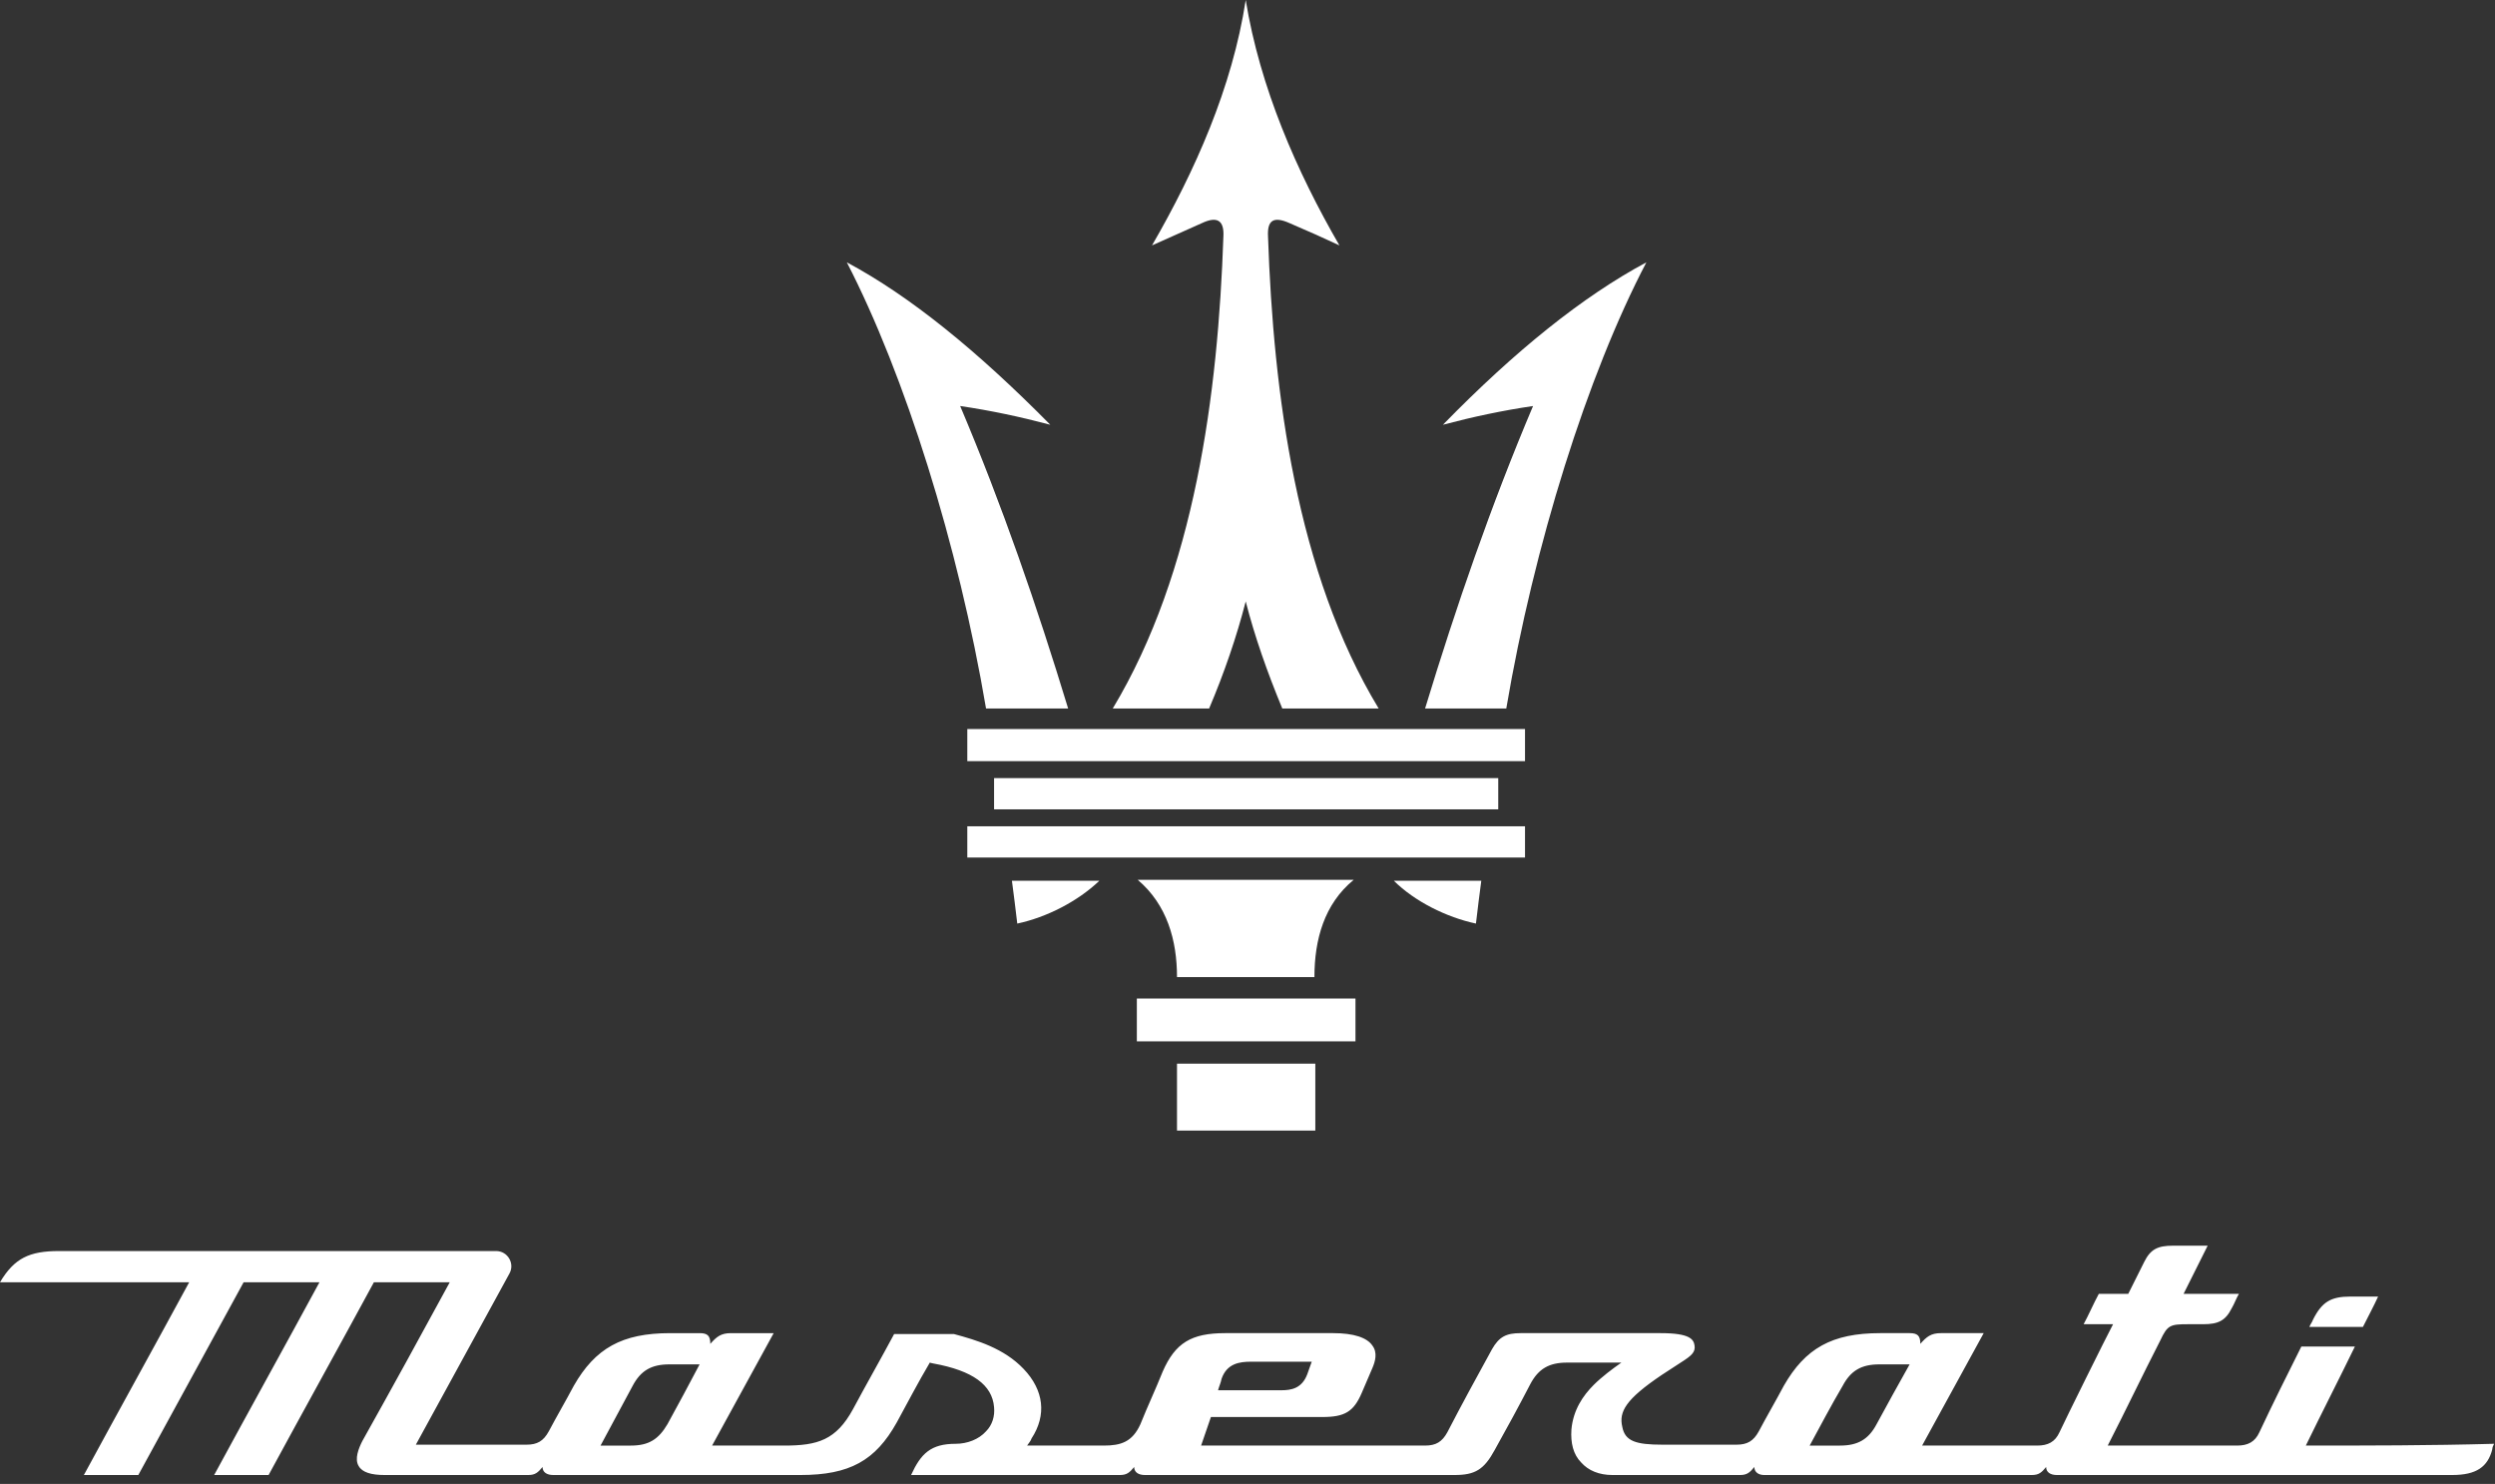
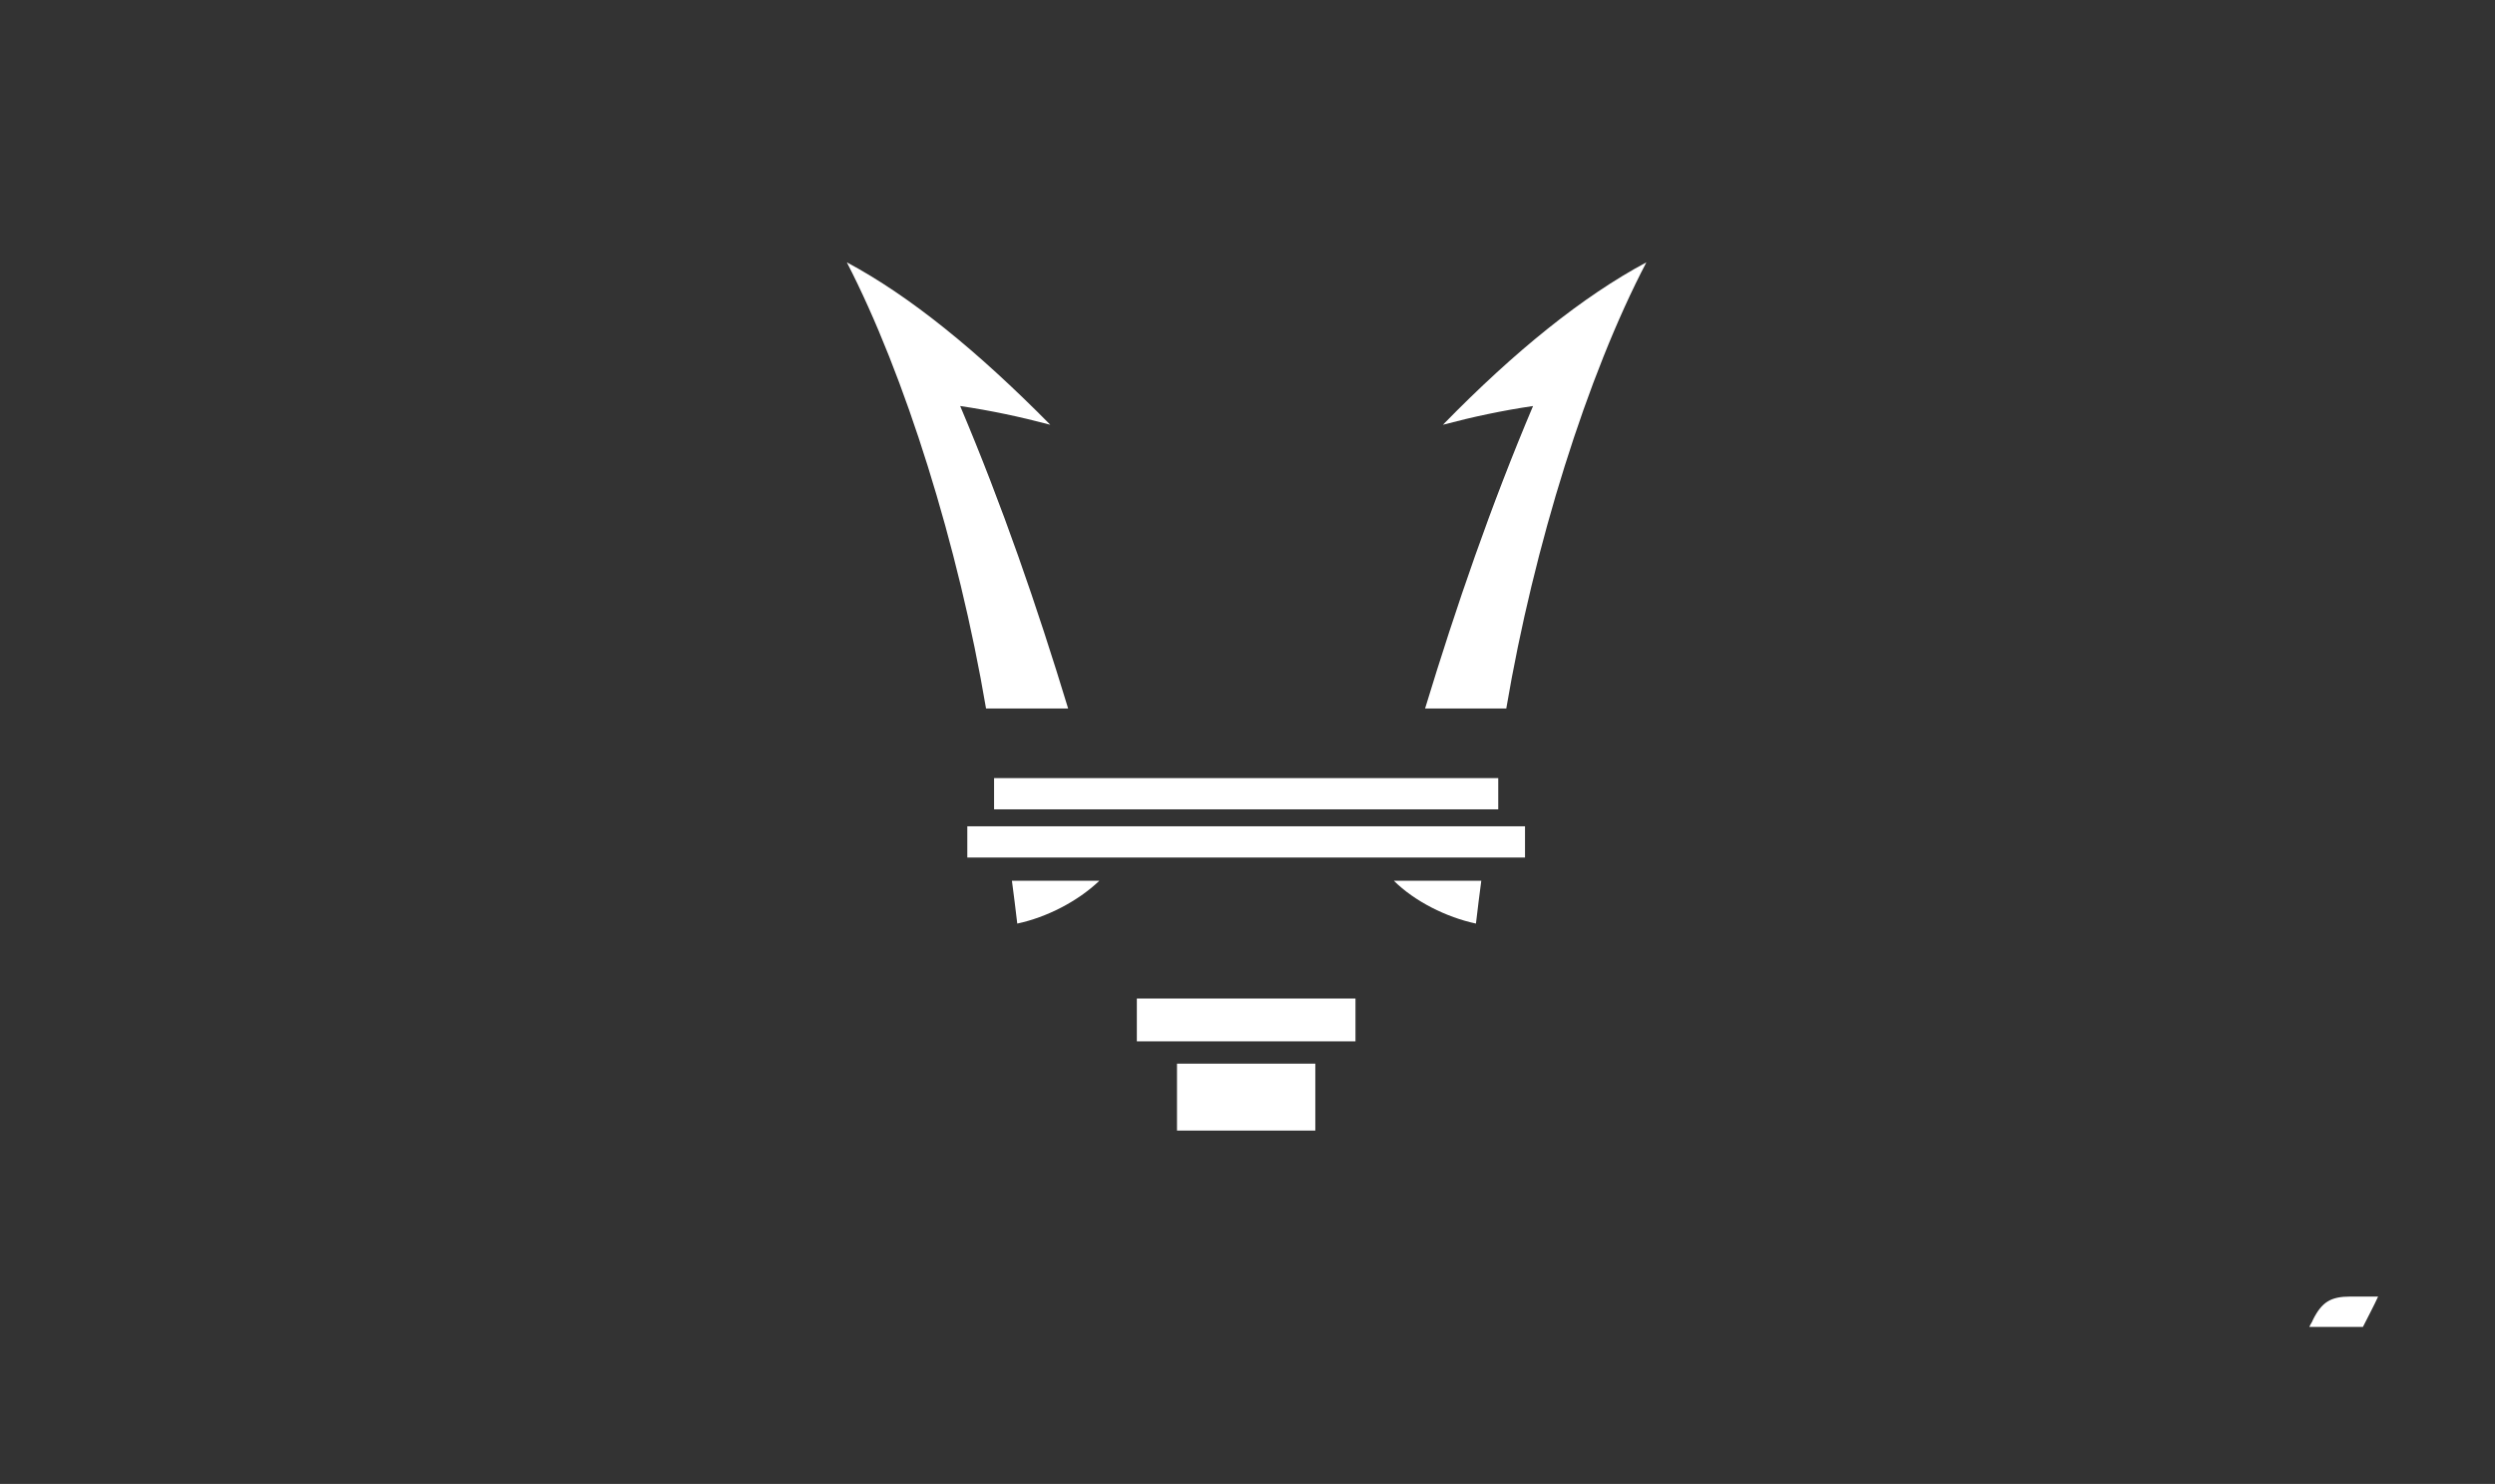
<svg xmlns="http://www.w3.org/2000/svg" version="1.1" id="Livello_1" x="0px" y="0px" viewBox="0 0 279.6 166.3" style="enable-background:new 0 0 279.6 166.3;" xml:space="preserve">
  <rect x="0" y="0" width="279.6" height="166.3" fill="#333333" stroke="none" />
  <style type="text/css">
	.st0{fill:#FFFFFF;}
</style>
  <g>
    <g>
      <g>
        <g>
          <path class="st0" d="M264.8,148.7c-2,0-4,0-6,0c0.1-0.3,0.3-0.5,0.4-0.8c1-2,2-2.6,4.2-2.6c1,0,2,0,3.1,0      C266,146.4,265.4,147.5,264.8,148.7" />
-           <path class="st0" d="M258.4,162c1.8-3.7,3.7-7.4,5.5-11.1c-2,0-4,0-6,0c-1.6,3.2-3.2,6.4-4.7,9.6c-0.5,1.1-1.3,1.5-2.5,1.5      c-4.9,0-9.7,0-14.5,0c2-3.9,3.9-7.9,5.9-11.8c0.8-1.7,1.1-1.8,3.1-1.8c0.6,0,1.1,0,1.7,0c1.7,0,2.5-0.4,3.2-1.8      c0.3-0.5,0.5-1.1,0.8-1.6c-2.1,0-4.1,0-6.2,0c0.9-1.8,1.8-3.6,2.7-5.4c-1.3,0-2.6,0-3.9,0c-1.7,0-2.5,0.4-3.2,1.8      c-0.6,1.2-1.2,2.4-1.8,3.6c-1.1,0-2.2,0-3.3,0c-0.6,1.1-1.1,2.3-1.7,3.4c1.1,0,2.2,0,3.3,0c-0.7,1.3-5.4,10.8-6,12.1      c-0.5,1.1-1.3,1.5-2.5,1.5c-4.3,0-8.6,0-12.9,0c2.3-4.2,4.6-8.4,6.9-12.6c-1.6,0-3.2,0-4.8,0c-1.1,0-1.6,0.4-2.3,1.2      c0-0.9-0.3-1.2-1.2-1.2c-1.1,0-2.2,0-3.3,0c-5.4,0-8.4,1.7-10.8,5.9c-0.9,1.7-1.9,3.4-2.8,5.1c-0.6,1.1-1.3,1.5-2.5,1.5      c-2.8,0-5.5,0-8.3,0c-3,0-4.2-0.4-4.5-2c-0.4-1.7,0.4-3.1,4.4-5.8c0.8-0.5,1.5-1,2.3-1.5c1.1-0.7,1.5-1.1,1.4-1.8      c-0.1-0.7-0.5-1.4-3.8-1.4c-5.2,0-10.4,0-15.7,0c-1.6,0-2.4,0.4-3.2,1.8c-1.7,3.1-3.4,6.2-5,9.3c-0.6,1.1-1.3,1.5-2.5,1.5      c-8.4,0-16.7,0-25.1,0c0.4-1.1,0.7-2.1,1.1-3.2c4.2,0,8.4,0,12.5,0c2.5,0,3.5-0.6,4.4-2.7c0.4-0.9,0.8-1.9,1.2-2.8      c0.3-0.7,0.6-1.7,0-2.5c-0.6-0.9-2.1-1.4-4.4-1.4c-4,0-8,0-12.1,0c-3.8,0-5.6,1.1-7,4.3c-0.8,2-1.7,3.9-2.5,5.9      c-0.9,2-2.2,2.4-4.1,2.4c-2.9,0-5.7,0-8.6,0c0.2-0.3,0.4-0.5,0.5-0.8c1.7-2.6,1.4-5.4-0.9-7.8c-2.2-2.3-5.2-3.2-7.8-3.9      c-2.2,0-4.5,0-6.7,0c-1.5,2.8-3.1,5.6-4.6,8.4c-1.9,3.5-4,4.1-7.7,4.1c-2.7,0-5.4,0-8.1,0c2.3-4.2,4.6-8.4,6.9-12.6      c-1.6,0-3.2,0-4.8,0c-1.1,0-1.6,0.4-2.3,1.2c0-0.9-0.3-1.2-1.2-1.2c-1.1,0-2.2,0-3.3,0c-5.4,0-8.4,1.7-10.8,5.9      c-0.9,1.7-1.9,3.4-2.8,5.1c-0.6,1.1-1.3,1.5-2.5,1.5c-4.1,0-8.2,0-12.4,0c3.5-6.4,7-12.8,10.5-19.2c0.6-1.1-0.2-2.5-1.5-2.5H6.6      c-3.3,0-5,0.8-6.6,3.5c7.1,0,14.2,0,21.2,0c-3.9,7.2-7.9,14.4-11.8,21.6h6.1l11.8-21.6c2.8,0,5.7,0,8.5,0      c-3.9,7.2-7.9,14.4-11.8,21.6h6.1c3.9-7.2,7.9-14.4,11.8-21.6c2.8,0,5.7,0,8.5,0c-3.2,5.9-6.5,11.9-9.8,17.8      c-0.4,0.8-0.9,2-0.4,2.8c0.4,0.7,1.4,1,2.9,1h16.1c0.8,0,1.1-0.3,1.6-0.9c0,0.6,0.5,0.9,1.2,0.9h27.7c5.5,0,8.4-1.6,10.8-5.9      c1.2-2.2,2.4-4.5,3.7-6.7c0,0,0.3,0.1,0.4,0.1c4.4,0.8,6.6,2.4,6.8,4.9c0.1,1-0.2,2-0.9,2.7c-0.8,0.9-2.1,1.4-3.4,1.4      c-2.8,0-3.9,1.1-5,3.5h23.4c0.8,0,1.1-0.3,1.6-0.9c0,0.6,0.5,0.9,1.2,0.9h34.7c2.3,0,3.3-0.6,4.5-2.8c1.4-2.5,2.7-4.9,4-7.4      c0.9-1.7,2.1-2.4,4.1-2.4c2,0,4.1,0,6.1,0c-1,0.7-2.2,1.6-3.1,2.5c-1.2,1.2-2.3,2.8-2.5,5c-0.1,1.5,0.2,2.8,1.1,3.7      c0.8,0.9,2,1.4,3.5,1.4h14.3c0.8,0,1.1-0.3,1.6-0.9c0,0.6,0.5,0.9,1.1,0.9h30c0.8,0,1.1-0.3,1.6-0.9c0,0.6,0.5,0.9,1.2,0.9h44.3      c2.7,0,4-0.9,4.5-2.9c0-0.2,0.1-0.4,0.2-0.6C272.3,162,265.3,162,258.4,162 M136.9,154.5c0.6-1.7,2-1.9,3.3-1.9h6.8      c-0.2,0.5-0.3,0.9-0.5,1.4c-0.6,1.6-1.8,1.8-2.9,1.8h-7.1C136.6,155.4,136.8,155,136.9,154.5 M74.8,159.6      c-1,1.7-2.1,2.4-4.1,2.4c-1.1,0-2.2,0-3.4,0c1.2-2.2,2.4-4.5,3.6-6.7c0.9-1.7,2.1-2.4,4.1-2.4h3.4      C77.2,155.2,76,157.4,74.8,159.6 M210.3,159.6c-0.9,1.7-2.1,2.4-4.1,2.4c-1.1,0-2.2,0-3.4,0c1.2-2.2,2.4-4.5,3.7-6.7      c0.9-1.7,2.1-2.4,4.1-2.4h3.4C212.7,155.2,211.5,157.4,210.3,159.6" />
        </g>
        <g>
          <polygon class="st0" points="127.4,116.7 127.4,111.9 139.7,111.9 139.7,111.9 151.9,111.9 151.9,116.7 139.7,116.7       139.7,116.7     " />
          <polyline class="st0" points="139.7,126.7 147.4,126.7 147.4,119.2 139.7,119.2 139.7,119.2 131.9,119.2 131.9,126.7       139.7,126.7     " />
-           <path class="st0" d="M131.9,109.5c0-4.1-1.1-8.1-4.4-10.9h12.1l0,0h12.1c-3.3,2.7-4.4,6.7-4.4,10.9h-7.7l0,0H131.9z" />
          <polygon class="st0" points="111.4,90.7 111.4,87.2 139.7,87.2 139.7,87.2 167.9,87.2 167.9,90.7 139.7,90.7 139.7,90.7     " />
          <path class="st0" d="M114,103.5c3.3-0.7,6.8-2.5,9.2-4.8h-9.8C113.6,100.2,113.8,101.8,114,103.5" />
          <path class="st0" d="M165.4,103.5c-3.3-0.7-6.9-2.5-9.2-4.8h9.8C165.8,100.2,165.6,101.8,165.4,103.5" />
          <path class="st0" d="M110.5,79.4c-3.1-18.3-9.1-37.4-15.6-50c7.1,3.8,14.6,9.9,22.8,18.2c-3.4-0.9-6.7-1.6-10.1-2.1      c4.7,11.1,8.6,22.4,12.1,33.9H110.5z" />
          <path class="st0" d="M168.8,79.4c3.1-18.3,9.1-37.4,15.7-50c-7.1,3.8-14.7,9.9-22.8,18.2c3.4-0.9,6.7-1.6,10.1-2.1      c-4.7,11.1-8.6,22.4-12.1,33.9H168.8z" />
-           <polygon class="st0" points="108.4,85.3 108.4,81.7 139.7,81.7 139.7,81.7 170.9,81.7 170.9,85.3 139.7,85.3 139.7,85.3     " />
-           <path class="st0" d="M129.1,27.5c4.8-8.3,9-17.7,10.5-27.5c1.6,9.8,5.7,19.2,10.5,27.5c-1.7-0.8-3.5-1.6-5.6-2.5      c-1.8-0.8-2.5-0.3-2.4,1.5c0.6,17.6,3.2,37.7,12.4,52.9h-10.8c-1.7-4.1-3.1-8.1-4.1-12c-1,3.9-2.4,8-4.1,12h-10.8      c9.2-15.3,11.8-35.3,12.4-52.9c0.1-1.8-0.7-2.3-2.4-1.5C132.7,25.9,130.9,26.7,129.1,27.5" />
          <polygon class="st0" points="108.4,96.1 108.4,92.6 139.7,92.6 139.7,92.6 170.9,92.6 170.9,96.1 139.7,96.1 139.7,96.1     " />
        </g>
      </g>
    </g>
  </g>
</svg>